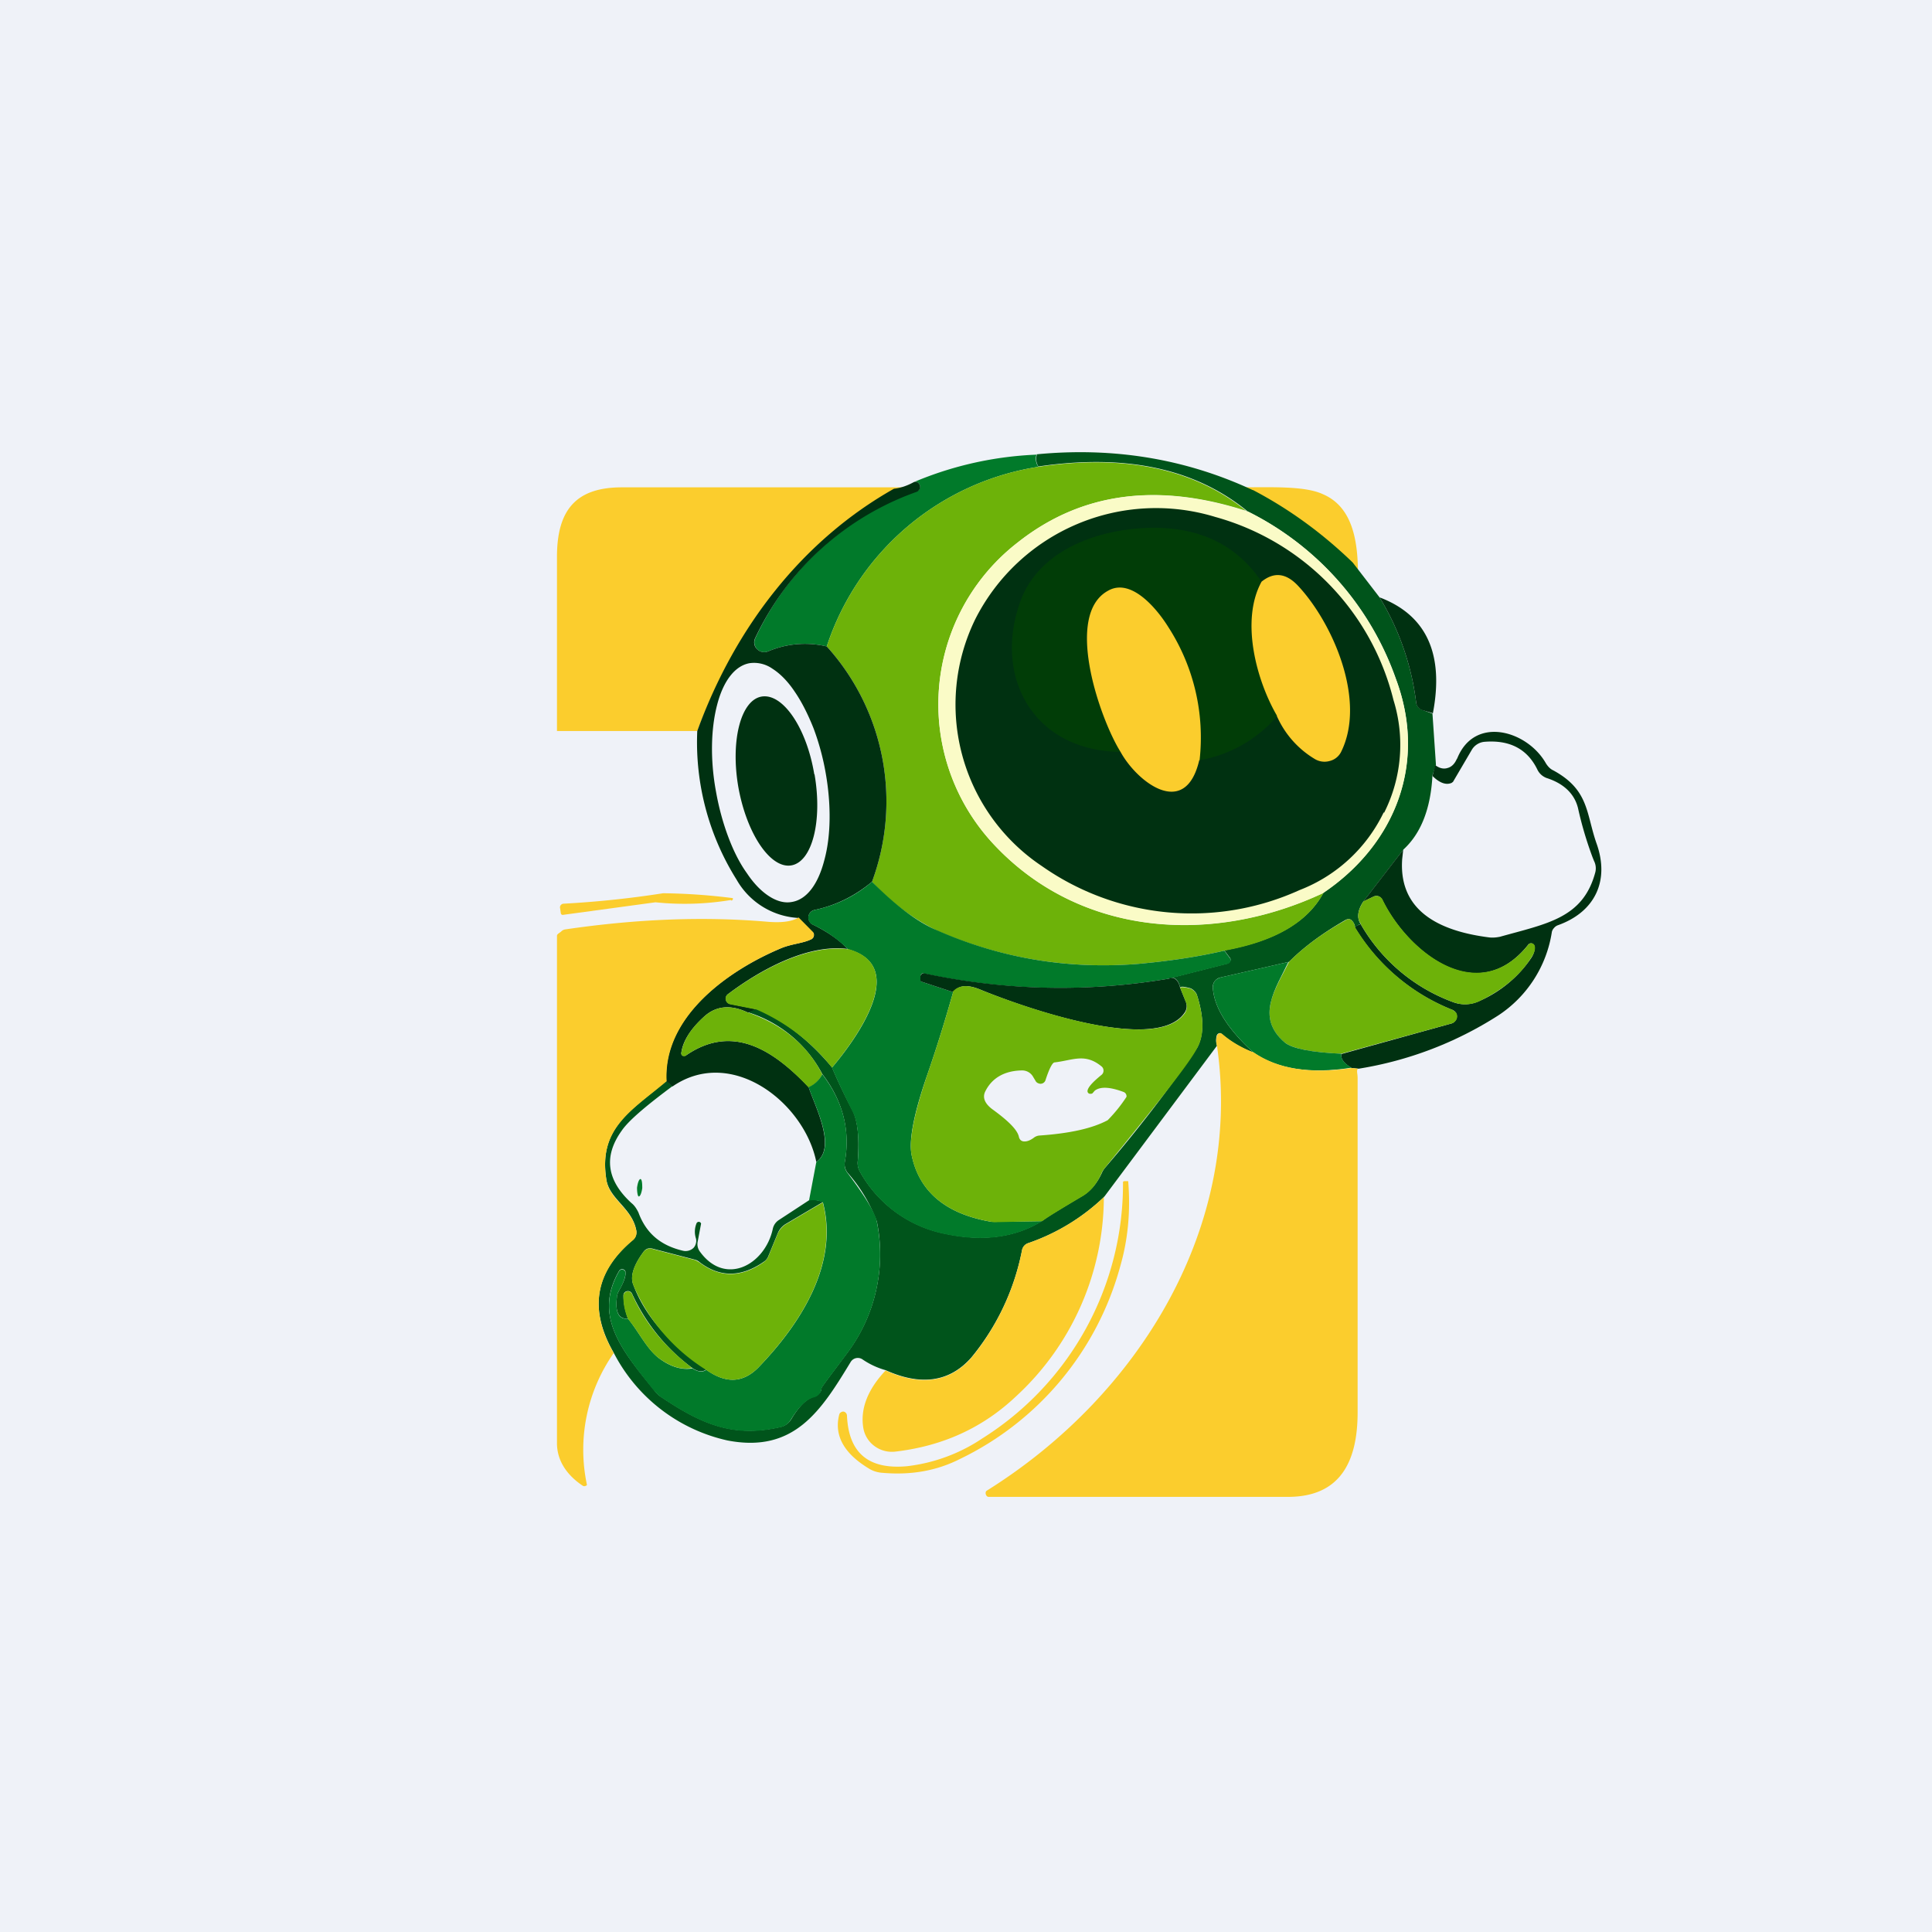
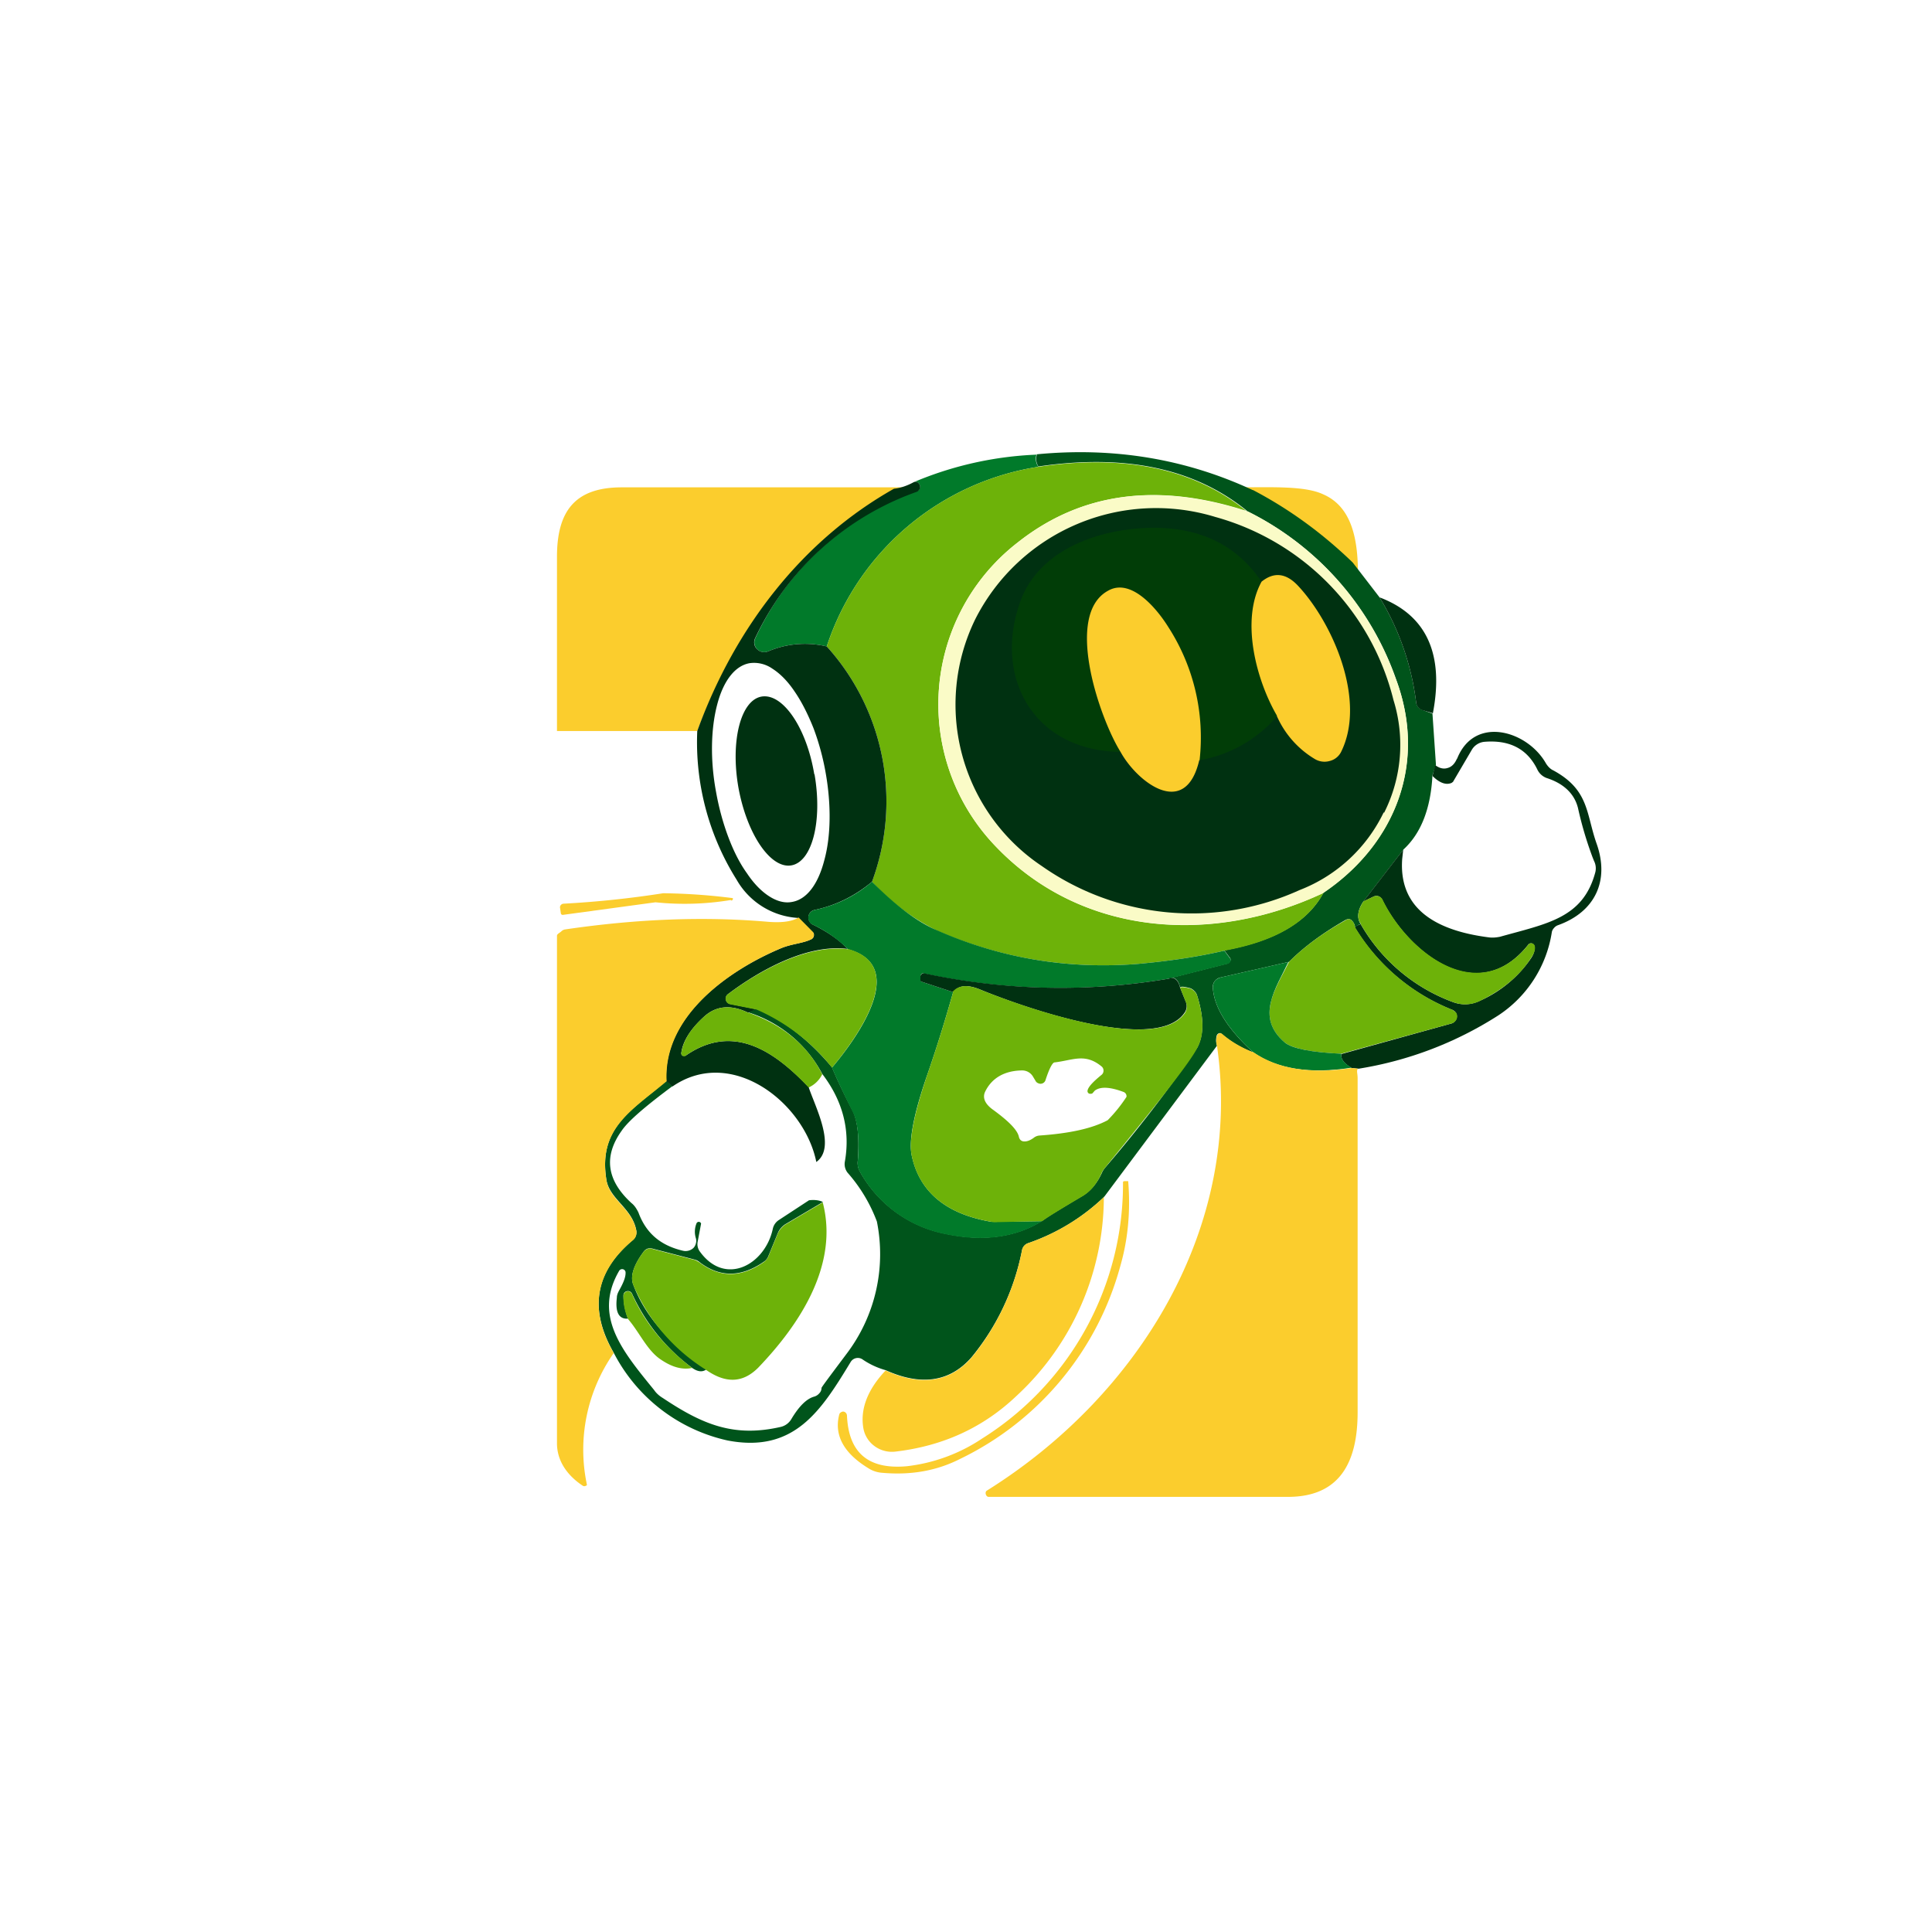
<svg xmlns="http://www.w3.org/2000/svg" viewBox="0 0 55.5 55.5">
-   <path d="M 0,0 H 55.5 V 55.5 H 0 Z" fill="rgb(239, 242, 248)" />
  <path d="M 38.99,16.485 A 18.19,18.19 0 0,0 35.51,14 C 36.51,14 37.48,13.95 38.01,14.2 C 38.84,14.56 39.01,15.5 39.01,16.5 Z" fill="rgb(251, 205, 45)" />
  <path d="M 29.78,13.045 A 0.4,0.4 0 0,0 29.83,13.41 A 7.63,7.63 0 0,0 23.75,18.57 A 2.69,2.69 0 0,0 22.07,18.71 A 0.29,0.29 0 0,1 21.75,18.65 A 0.28,0.28 0 0,1 21.69,18.35 A 8.12,8.12 0 0,1 26.39,14.08 A 0.16,0.16 0 0,0 26.42,13.93 A 0.16,0.16 0 0,0 26.38,13.87 C 26.35,13.84 26.31,13.83 26.25,13.85 A 10.1,10.1 0 0,1 29.79,13.06 Z" fill="rgb(1, 122, 42)" />
  <path d="M 35.99,14.075 C 37.03,14.62 37.98,15.31 38.86,16.16 L 39.63,17.16 A 7.58,7.58 0 0,1 40.68,20.17 A 0.26,0.26 0 0,0 40.85,20.39 L 41.15,20.5 L 41.25,21.97 L 41.15,22.27 C 41.1,23.23 40.82,23.94 40.32,24.4 L 39.17,25.89 C 39,26.14 38.97,26.37 39.09,26.55 C 39.04,26.55 38.99,26.59 38.93,26.65 A 0.34,0.34 0 0,0 38.83,26.44 C 38.78,26.39 38.71,26.39 38.63,26.44 C 37.99,26.81 37.46,27.2 37.03,27.63 L 35.06,28.08 A 0.28,0.28 0 0,0 34.9,28.18 A 0.27,0.27 0 0,0 34.84,28.36 C 34.87,28.93 35.26,29.55 36,30.23 A 2.94,2.94 0 0,1 35.07,29.68 A 0.1,0.1 0 0,0 34.95,29.76 A 0.5,0.5 0 0,0 34.96,30.04 L 31.72,34.38 A 5.94,5.94 0 0,1 29.54,35.71 A 0.27,0.27 0 0,0 29.36,35.91 A 6.92,6.92 0 0,1 27.9,39 C 27.28,39.7 26.46,39.82 25.44,39.36 A 2.24,2.24 0 0,1 24.79,39.06 A 0.24,0.24 0 0,0 24.44,39.12 C 23.59,40.52 22.82,41.75 20.9,41.38 A 4.86,4.86 0 0,1 17.63,38.86 C 16.91,37.61 17.09,36.53 18.18,35.62 A 0.29,0.29 0 0,0 18.28,35.35 C 18.16,34.7 17.51,34.45 17.42,33.89 C 17.18,32.4 18.14,31.9 19.14,31.05 L 19.32,31.2 C 18.54,31.78 18.05,32.2 17.86,32.48 C 17.33,33.22 17.43,33.91 18.14,34.56 C 18.23,34.63 18.29,34.73 18.34,34.83 C 18.56,35.43 18.98,35.78 19.62,35.93 A 0.33,0.33 0 0,0 19.92,35.85 A 0.28,0.28 0 0,0 19.99,35.72 A 0.26,0.26 0 0,0 19.99,35.57 A 0.63,0.63 0 0,1 20.01,35.14 A 0.07,0.07 0 0,1 20.08,35.1 A 0.07,0.07 0 0,1 20.14,35.15 L 20.04,35.68 A 0.36,0.36 0 0,0 20.11,35.96 C 20.84,36.96 21.98,36.33 22.2,35.3 A 0.4,0.4 0 0,1 22.37,35.05 L 23.24,34.48 C 23.4,34.46 23.54,34.48 23.64,34.53 L 22.59,35.15 A 0.55,0.55 0 0,0 22.35,35.41 L 22.07,36.09 A 0.33,0.33 0 0,1 21.95,36.24 C 21.29,36.7 20.68,36.7 20.1,36.26 A 0.36,0.36 0 0,0 19.98,36.19 L 18.75,35.87 A 0.27,0.27 0 0,0 18.6,35.87 A 0.25,0.25 0 0,0 18.48,35.97 C 18.2,36.35 18.1,36.67 18.19,36.9 C 18.52,37.79 19.22,38.6 20.29,39.34 C 20.18,39.42 20.05,39.41 19.89,39.3 A 5.5,5.5 0 0,1 18.16,37.17 A 0.13,0.13 0 0,0 18.02,37.09 A 0.13,0.13 0 0,0 17.94,37.13 A 0.12,0.12 0 0,0 17.91,37.21 C 17.91,37.41 17.95,37.64 18.04,37.88 C 17.78,37.9 17.67,37.7 17.72,37.28 C 17.72,37.2 17.75,37.14 17.78,37.08 C 17.91,36.85 17.98,36.68 17.97,36.54 A 0.1,0.1 0 0,0 17.89,36.46 A 0.1,0.1 0 0,0 17.79,36.5 C 17.03,37.8 17.87,38.8 18.79,39.93 C 18.85,40.02 18.94,40.1 19.04,40.16 C 20.18,40.92 21.08,41.3 22.43,40.99 A 0.48,0.48 0 0,0 22.73,40.77 C 22.95,40.4 23.17,40.18 23.39,40.12 A 0.3,0.3 0 0,0 23.54,40.02 C 23.58,39.98 23.6,39.92 23.6,39.87 C 23.6,39.85 23.84,39.53 24.32,38.89 A 4.74,4.74 0 0,0 25.19,35.09 A 4.5,4.5 0 0,0 24.35,33.69 A 0.4,0.4 0 0,1 24.27,33.37 C 24.43,32.47 24.21,31.62 23.62,30.85 A 3.63,3.63 0 0,0 21.49,29.08 L 21.73,28.98 C 22.5,29.3 23.23,29.86 23.9,30.66 C 24.06,31.04 24.26,31.46 24.5,31.92 C 24.64,32.21 24.69,32.69 24.64,33.36 C 24.63,33.46 24.65,33.56 24.7,33.65 A 3.6,3.6 0 0,0 27.2,35.45 C 28.26,35.67 29.18,35.54 29.94,35.07 C 30.1,34.95 30.48,34.72 31.07,34.37 C 31.32,34.23 31.51,34 31.65,33.7 A 0.58,0.58 0 0,1 31.75,33.54 A 38.23,38.23 0 0,0 34.39,30.1 C 34.59,29.73 34.59,29.22 34.38,28.57 A 0.28,0.28 0 0,0 34.31,28.47 A 0.3,0.3 0 0,0 34.2,28.39 C 34.05,28.35 33.95,28.33 33.9,28.36 C 33.85,28.15 33.75,28.06 33.6,28.1 L 35.26,27.68 L 35.31,27.65 A 0.11,0.11 0 0,0 35.35,27.55 A 0.11,0.11 0 0,0 35.32,27.5 L 35.17,27.3 C 36.61,27.04 37.57,26.49 38.02,25.64 C 40.11,24.23 40.99,21.89 40.1,19.5 A 8.53,8.53 0 0,0 35.84,14.69 C 34.34,13.46 32.34,13.03 29.83,13.4 A 0.4,0.4 0 0,1 29.79,13.05 C 31.99,12.84 34.06,13.18 35.99,14.08 Z" fill="rgb(0, 84, 27)" />
  <path d="M 35.83,14.685 C 33.26,13.85 31.06,14.14 29.24,15.58 A 5.88,5.88 0 0,0 28.58,24.29 C 31.05,26.9 34.82,27.16 38.02,25.65 C 37.56,26.5 36.62,27.05 35.17,27.31 C 34.4,27.49 33.57,27.61 32.69,27.69 C 30.69,27.85 28.76,27.53 26.93,26.74 A 6.38,6.38 0 0,1 25.05,25.33 A 6.64,6.64 0 0,0 23.75,18.57 A 7.63,7.63 0 0,1 29.83,13.41 C 32.33,13.04 34.33,13.47 35.83,14.7 Z" fill="rgb(109, 178, 9)" />
  <path d="M 26.01,13.985 A 13.56,13.56 0 0,0 20.03,21 H 16 V 16 C 16,14.69 16.51,14 17.86,14 H 26.02 Z" fill="rgb(251, 205, 45)" />
  <path d="M 35.83,14.685 A 8.53,8.53 0 0,1 40.1,19.51 C 41,21.9 40.1,24.24 38.02,25.65 C 34.82,27.15 31.05,26.9 28.58,24.29 A 5.88,5.88 0 0,1 29.24,15.58 C 31.07,14.14 33.26,13.85 35.84,14.7 Z" fill="rgb(250, 251, 199)" />
  <path d="M 39.75,23.335 A 4.47,4.47 0 0,1 37.33,25.57 A 7.49,7.49 0 0,1 29.93,24.88 A 5.58,5.58 0 0,1 28.02,17.78 A 5.82,5.82 0 0,1 34.91,14.85 A 7.27,7.27 0 0,1 40.03,20.11 A 4.33,4.33 0 0,1 39.76,23.35 Z" fill="rgb(0, 49, 17)" />
  <path d="M 36.23,16.685 C 35.63,17.82 36.1,19.54 36.69,20.57 A 3.79,3.79 0 0,1 34.45,21.84 A 5.85,5.85 0 0,0 33.55,18.01 C 33.24,17.48 32.49,16.59 31.83,16.97 C 30.55,17.67 31.61,20.68 32.19,21.6 C 29.68,21.57 28.53,19.44 29.31,17.28 C 29.85,15.78 31.58,15.18 33.12,15.16 C 34.49,15.16 35.53,15.66 36.24,16.71 Z" fill="rgb(1, 61, 7)" />
  <path d="M 36.68,20.555 C 36.09,19.54 35.63,17.82 36.24,16.71 C 36.6,16.42 36.95,16.46 37.3,16.84 C 38.3,17.92 39.26,20.14 38.52,21.61 A 0.5,0.5 0 0,1 38.2,21.86 A 0.54,0.54 0 0,1 37.78,21.81 A 2.71,2.71 0 0,1 36.68,20.57 Z M 34.45,21.84 C 34.05,23.55 32.66,22.46 32.19,21.6 C 31.61,20.68 30.55,17.67 31.83,16.97 C 32.49,16.59 33.23,17.48 33.56,18.01 A 5.85,5.85 0 0,1 34.46,21.84 Z" fill="rgb(251, 205, 45)" />
  <path d="M 41.15,20.485 L 40.86,20.4 A 0.26,0.26 0 0,1 40.68,20.17 A 7.58,7.58 0 0,0 39.63,17.16 C 40.98,17.67 41.49,18.79 41.16,20.5 Z M 26.25,13.85 C 26.31,13.83 26.35,13.84 26.38,13.87 A 0.16,0.16 0 0,1 26.43,14.01 A 0.16,0.16 0 0,1 26.33,14.13 A 8.12,8.12 0 0,0 21.69,18.34 A 0.27,0.27 0 0,0 21.75,18.65 A 0.29,0.29 0 0,0 22.07,18.71 A 2.7,2.7 0 0,1 23.75,18.57 A 6.64,6.64 0 0,1 25.05,25.33 C 24.57,25.73 24.02,26.01 23.4,26.14 A 0.22,0.22 0 0,0 23.25,26.46 C 23.27,26.5 23.3,26.54 23.35,26.56 C 23.78,26.77 24.12,27.01 24.35,27.26 C 23.18,27.11 21.81,27.88 20.91,28.56 A 0.16,0.16 0 0,0 20.85,28.71 A 0.16,0.16 0 0,0 20.97,28.84 L 21.73,28.99 L 21.49,29.09 C 20.99,28.85 20.56,28.89 20.21,29.22 C 19.83,29.57 19.61,29.92 19.57,30.26 L 19.58,30.3 L 19.61,30.33 H 19.69 C 21.05,29.38 22.23,30.18 23.23,31.23 C 23.41,31.78 24.04,32.96 23.45,33.38 C 23.11,31.68 21.02,30.04 19.32,31.21 L 19.14,31.06 C 19.04,29.19 20.94,27.86 22.46,27.23 C 22.76,27.11 23.06,27.1 23.31,26.98 A 0.14,0.14 0 0,0 23.38,26.88 V 26.82 A 0.14,0.14 0 0,0 23.34,26.77 L 22.94,26.37 A 2.18,2.18 0 0,1 21.16,25.27 A 7.42,7.42 0 0,1 20.03,21 C 21.13,17.97 23.09,15.5 25.68,14.04 C 25.86,14.02 26.05,13.96 26.25,13.85 Z M 22.19,19.21 A 0.92,0.92 0 0,0 21.54,19.05 C 21.12,19.12 20.78,19.55 20.6,20.25 C 20.42,20.94 20.4,21.84 20.57,22.75 C 20.65,23.2 20.77,23.64 20.92,24.04 C 21.07,24.44 21.25,24.8 21.46,25.09 C 21.66,25.39 21.88,25.61 22.1,25.75 C 22.32,25.89 22.54,25.95 22.75,25.91 C 23.17,25.84 23.5,25.41 23.68,24.71 C 23.87,24.02 23.88,23.12 23.72,22.21 A 7.2,7.2 0 0,0 23.37,20.92 C 23.21,20.52 23.03,20.16 22.83,19.87 C 22.63,19.57 22.41,19.35 22.19,19.21 Z" fill="rgb(0, 49, 17)" />
  <path d="M 23.39,22.235 C 23.17,20.91 22.49,19.91 21.88,20.01 C 21.28,20.11 20.98,21.28 21.21,22.61 C 21.45,23.95 22.13,24.96 22.73,24.86 C 23.33,24.76 23.63,23.59 23.4,22.25 Z M 41.86,21.79 C 42.36,20.54 43.88,20.99 44.41,21.93 C 44.46,22.01 44.53,22.09 44.62,22.13 C 45.65,22.69 45.56,23.36 45.86,24.22 C 46.25,25.3 45.82,26.2 44.75,26.58 A 0.26,0.26 0 0,0 44.64,26.66 A 0.24,0.24 0 0,0 44.58,26.77 A 3.5,3.5 0 0,1 43.04,29.17 A 10.5,10.5 0 0,1 39.03,30.7 L 38.83,30.68 C 38.61,30.55 38.51,30.42 38.53,30.28 L 41.7,29.4 A 0.21,0.21 0 0,0 41.8,29.33 A 0.2,0.2 0 0,0 41.82,29.09 A 0.21,0.21 0 0,0 41.72,29.01 A 5.74,5.74 0 0,1 38.92,26.64 C 38.98,26.59 39.04,26.56 39.09,26.55 A 5.08,5.08 0 0,0 41.75,28.79 A 0.97,0.97 0 0,0 42.51,28.75 A 3.48,3.48 0 0,0 44,27.5 C 44.07,27.38 44.1,27.27 44.08,27.18 A 0.1,0.1 0 0,0 44,27.1 A 0.1,0.1 0 0,0 43.9,27.14 C 42.43,28.99 40.42,27.31 39.71,25.85 A 0.2,0.2 0 0,0 39.61,25.75 A 0.2,0.2 0 0,0 39.45,25.76 L 39.16,25.9 L 40.31,24.41 L 40.28,24.68 C 40.19,25.96 41.03,26.71 42.79,26.93 C 42.89,26.94 42.99,26.93 43.09,26.91 C 44.44,26.53 45.48,26.38 45.83,25.05 A 0.47,0.47 0 0,0 45.79,24.73 L 45.75,24.63 A 10.5,10.5 0 0,1 45.33,23.21 C 45.23,22.81 44.93,22.51 44.43,22.35 A 0.48,0.48 0 0,1 44.16,22.1 C 43.87,21.51 43.36,21.25 42.64,21.31 A 0.47,0.47 0 0,0 42.28,21.54 L 41.74,22.46 L 41.7,22.49 C 41.54,22.56 41.35,22.49 41.15,22.29 L 41.23,21.98 C 41.35,22.07 41.47,22.1 41.59,22.06 C 41.7,22.03 41.79,21.94 41.85,21.8 Z" fill="rgb(0, 49, 17)" />
  <path d="M 35.16,27.295 L 35.32,27.51 A 0.1,0.1 0 0,1 35.32,27.66 A 0.11,0.11 0 0,1 35.26,27.69 L 33.6,28.11 A 18.64,18.64 0 0,1 26.51,27.96 A 0.09,0.09 0 0,0 26.45,28.01 V 28.18 L 26.47,28.2 L 27.38,28.5 C 27.16,29.28 26.92,30.06 26.65,30.84 C 26.25,31.98 26.1,32.77 26.19,33.19 C 26.41,34.24 27.18,34.88 28.49,35.1 H 28.56 L 29.94,35.08 C 29.18,35.55 28.26,35.68 27.19,35.46 A 3.6,3.6 0 0,1 24.7,33.66 A 0.47,0.47 0 0,1 24.64,33.37 C 24.69,32.7 24.64,32.22 24.49,31.93 C 24.26,31.47 24.06,31.05 23.9,30.67 C 24.6,29.84 26.13,27.75 24.36,27.27 A 3.5,3.5 0 0,0 23.34,26.56 A 0.22,0.22 0 0,1 23.28,26.21 A 0.23,0.23 0 0,1 23.4,26.14 C 24.02,26.01 24.57,25.74 25.05,25.33 C 25.75,26.03 26.37,26.5 26.93,26.73 C 28.76,27.53 30.68,27.85 32.69,27.69 C 33.57,27.61 34.4,27.49 35.17,27.31 Z" fill="rgb(1, 122, 42)" />
  <path d="M 20.99,25.855 A 8.1,8.1 0 0,1 18.83,25.92 L 16.18,26.28 A 0.06,0.06 0 0,1 16.13,26.27 A 0.06,0.06 0 0,1 16.11,26.23 L 16.09,26.09 A 0.1,0.1 0 0,1 16.11,26 A 0.11,0.11 0 0,1 16.19,25.96 A 28.4,28.4 0 0,0 19.05,25.66 A 17.15,17.15 0 0,1 21.05,25.8 A 0.05,0.05 0 0,1 21.01,25.87 Z" fill="rgb(251, 205, 45)" />
  <path d="M 39.09,26.535 C 38.97,26.37 39,26.15 39.17,25.89 L 39.47,25.75 A 0.2,0.2 0 0,1 39.72,25.85 C 40.42,27.3 42.44,28.98 43.91,27.13 A 0.1,0.1 0 0,1 44.01,27.1 A 0.1,0.1 0 0,1 44.09,27.18 C 44.11,27.26 44.08,27.37 44,27.49 C 43.68,28.01 43.18,28.43 42.5,28.76 A 0.96,0.96 0 0,1 41.75,28.79 A 5.08,5.08 0 0,1 39.09,26.55 Z" fill="rgb(109, 178, 9)" />
  <path d="M 22.93,26.345 L 23.34,26.76 A 0.14,0.14 0 0,1 23.38,26.88 A 0.14,0.14 0 0,1 23.31,26.98 C 23.07,27.1 22.77,27.11 22.46,27.23 C 20.95,27.86 19.05,29.19 19.15,31.06 C 18.14,31.91 17.18,32.41 17.42,33.9 C 17.51,34.47 18.16,34.71 18.28,35.36 A 0.28,0.28 0 0,1 18.18,35.63 C 17.09,36.54 16.91,37.63 17.63,38.87 A 4.84,4.84 0 0,0 16.86,42.65 C 16.86,42.66 16.85,42.68 16.83,42.68 A 0.08,0.08 0 0,1 16.74,42.68 C 16.32,42.4 16.01,42 16,41.48 V 26.88 C 16,26.83 16.09,26.79 16.12,26.76 A 0.2,0.2 0 0,1 16.23,26.7 C 18.27,26.4 20.21,26.32 22.06,26.48 C 22.44,26.51 22.73,26.48 22.94,26.36 Z" fill="rgb(251, 205, 45)" />
  <path d="M 38.92,26.625 A 5.74,5.74 0 0,0 41.73,29.01 L 41.83,29.09 A 0.2,0.2 0 0,1 41.81,29.33 A 0.21,0.21 0 0,1 41.7,29.4 L 38.53,30.27 C 37.66,30.23 37.13,30.12 36.91,29.95 C 36.05,29.22 36.65,28.4 37.03,27.63 C 37.46,27.2 37.99,26.81 38.63,26.45 C 38.71,26.39 38.78,26.39 38.83,26.44 C 38.88,26.48 38.91,26.55 38.93,26.64 Z M 24.36,27.26 C 26.13,27.75 24.59,29.84 23.9,30.67 A 5.64,5.64 0 0,0 21.73,29 L 20.97,28.85 A 0.16,0.16 0 0,1 20.85,28.73 A 0.15,0.15 0 0,1 20.91,28.56 C 21.81,27.89 23.18,27.12 24.36,27.27 Z" fill="rgb(109, 178, 9)" />
  <path d="M 37.02,27.615 C 36.65,28.4 36.05,29.22 36.91,29.95 C 37.12,30.12 37.66,30.23 38.53,30.27 C 38.51,30.42 38.61,30.55 38.83,30.67 C 37.63,30.86 36.69,30.71 36,30.23 C 35.26,29.55 34.87,28.93 34.84,28.36 C 34.84,28.3 34.86,28.23 34.9,28.18 C 34.94,28.13 35,28.1 35.06,28.08 L 37.03,27.63 Z" fill="rgb(1, 122, 42)" />
  <path d="M 33.59,28.095 C 33.75,28.07 33.85,28.16 33.9,28.37 L 34.07,28.79 A 0.33,0.33 0 0,1 34.03,29.09 C 33.22,30.29 29.37,28.93 28.14,28.42 C 27.79,28.28 27.54,28.3 27.38,28.5 L 26.47,28.2 A 0.04,0.04 0 0,1 26.44,28.16 V 28.05 A 0.09,0.09 0 0,1 26.48,27.98 A 0.09,0.09 0 0,1 26.55,27.96 C 28.9,28.46 31.25,28.51 33.6,28.11 Z" fill="rgb(0, 49, 17)" />
  <path d="M 21.49,29.085 C 22.49,29.44 23.2,30.03 23.62,30.86 A 0.8,0.8 0 0,1 23.23,31.24 C 22.23,30.18 21.05,29.38 19.69,30.33 A 0.07,0.07 0 0,1 19.61,30.33 A 0.07,0.07 0 0,1 19.57,30.26 C 19.62,29.91 19.83,29.56 20.21,29.22 C 20.56,28.89 20.99,28.85 21.49,29.09 Z" fill="rgb(109, 178, 9)" />
  <path d="M 35.99,30.215 C 36.7,30.71 37.64,30.86 38.83,30.68 L 39.01,30.7 C 38.96,30.75 39,30.84 39,30.97 V 40.57 C 39,41.99 38.5,43 37,43 H 28.4 C 28.32,43 28.28,42.86 28.35,42.82 C 32.72,40.09 35.71,35.24 34.96,30.04 A 0.5,0.5 0 0,1 34.96,29.76 A 0.1,0.1 0 0,1 35.02,29.69 A 0.1,0.1 0 0,1 35.12,29.71 C 35.35,29.91 35.65,30.09 36,30.23 Z" fill="rgb(251, 205, 45)" />
  <path d="M 27.37,28.485 C 27.54,28.3 27.79,28.28 28.14,28.42 C 29.37,28.92 33.22,30.29 34.04,29.1 A 0.33,0.33 0 0,0 34.07,28.8 L 33.9,28.37 C 33.95,28.35 34.05,28.36 34.2,28.4 A 0.3,0.3 0 0,1 34.3,28.47 C 34.34,28.5 34.36,28.54 34.38,28.57 C 34.59,29.23 34.6,29.74 34.39,30.11 C 34.19,30.51 33.29,31.65 31.74,33.55 A 0.58,0.58 0 0,0 31.64,33.71 C 31.51,34.01 31.32,34.24 31.07,34.38 C 30.48,34.73 30.1,34.96 29.94,35.08 L 28.56,35.11 L 28.49,35.1 C 27.18,34.88 26.41,34.24 26.19,33.2 C 26.1,32.77 26.26,31.98 26.65,30.84 C 26.92,30.06 27.16,29.28 27.38,28.5 Z M 31.65,30.64 C 31.17,30.24 30.82,30.46 30.29,30.52 C 30.23,30.53 30.14,30.7 30.03,31.04 A 0.15,0.15 0 0,1 29.83,31.12 A 0.15,0.15 0 0,1 29.76,31.07 L 29.67,30.92 A 0.36,0.36 0 0,0 29.53,30.79 A 0.37,0.37 0 0,0 29.35,30.75 C 28.85,30.76 28.49,30.97 28.3,31.36 C 28.22,31.53 28.29,31.7 28.5,31.86 C 28.97,32.2 29.23,32.46 29.27,32.66 C 29.29,32.74 29.34,32.79 29.43,32.79 C 29.51,32.79 29.59,32.76 29.69,32.69 A 0.3,0.3 0 0,1 29.86,32.62 C 30.72,32.56 31.37,32.42 31.82,32.18 A 4.32,4.32 0 0,0 32.36,31.51 A 0.13,0.13 0 0,0 32.28,31.37 C 31.88,31.22 31.61,31.21 31.45,31.33 L 31.38,31.41 L 31.35,31.42 H 31.3 A 0.08,0.08 0 0,1 31.24,31.35 C 31.24,31.25 31.37,31.1 31.64,30.88 A 0.15,0.15 0 0,0 31.7,30.76 A 0.15,0.15 0 0,0 31.65,30.64 Z" fill="rgb(109, 178, 9)" />
-   <path d="M 23.61,30.845 C 24.22,31.63 24.43,32.47 24.27,33.38 A 0.4,0.4 0 0,0 24.35,33.7 C 24.87,34.39 25.15,34.86 25.19,35.1 A 4.74,4.74 0 0,1 24.32,38.9 C 23.84,39.54 23.6,39.86 23.6,39.88 C 23.6,39.94 23.58,39.99 23.54,40.04 A 0.3,0.3 0 0,1 23.39,40.14 C 23.17,40.19 22.95,40.41 22.72,40.78 A 0.46,0.46 0 0,1 22.42,41 C 21.08,41.31 20.18,40.93 19.04,40.17 C 18.94,40.11 18.86,40.03 18.78,39.94 C 17.88,38.81 17.03,37.81 17.79,36.51 A 0.1,0.1 0 0,1 17.89,36.47 A 0.1,0.1 0 0,1 17.94,36.5 A 0.1,0.1 0 0,1 17.97,36.55 C 17.97,36.68 17.91,36.86 17.78,37.08 A 0.48,0.48 0 0,0 17.72,37.28 C 17.67,37.71 17.78,37.91 18.04,37.88 C 18.37,38.28 18.6,38.8 18.99,39.06 C 19.29,39.27 19.6,39.36 19.89,39.31 C 20.05,39.41 20.18,39.43 20.29,39.35 C 20.85,39.75 21.34,39.73 21.78,39.29 C 22.98,38.05 24.11,36.32 23.64,34.54 A 0.64,0.64 0 0,0 23.24,34.49 L 23.45,33.38 C 24.05,32.96 23.41,31.78 23.23,31.23 A 0.8,0.8 0 0,0 23.62,30.86 Z M 18.45,34.13 C 18.45,33.99 18.44,33.88 18.4,33.87 C 18.36,33.87 18.32,33.97 18.3,34.12 C 18.3,34.25 18.32,34.37 18.35,34.37 C 18.39,34.37 18.43,34.27 18.45,34.13 Z" fill="rgb(1, 122, 42)" />
  <path d="M 24.33,40.645 C 24.37,41.73 24.94,42.22 26.05,42.12 A 4.89,4.89 0 0,0 28.22,41.32 A 8.63,8.63 0 0,0 32.26,33.95 A 0.07,0.07 0 0,1 32.31,33.93 H 32.41 V 33.94 C 32.48,34.81 32.4,35.62 32.18,36.38 A 8.68,8.68 0 0,1 27.58,41.91 C 26.91,42.25 26.18,42.38 25.36,42.31 A 0.86,0.86 0 0,1 25,42.21 C 24.25,41.77 23.95,41.24 24.11,40.63 A 0.1,0.1 0 0,1 24.16,40.57 A 0.11,0.11 0 0,1 24.23,40.55 A 0.12,0.12 0 0,1 24.33,40.66 Z" fill="rgb(251, 205, 45)" />
  <path d="M 31.71,34.365 A 7.8,7.8 0 0,1 29.19,40.11 C 28.24,41.01 27.09,41.54 25.72,41.7 A 0.84,0.84 0 0,1 25.12,41.54 A 0.81,0.81 0 0,1 24.8,41.02 C 24.71,40.48 24.92,39.92 25.44,39.37 C 26.46,39.83 27.28,39.71 27.9,39.01 A 6.92,6.92 0 0,0 29.36,35.91 A 0.26,0.26 0 0,1 29.54,35.71 A 5.93,5.93 0 0,0 31.72,34.38 Z" fill="rgb(251, 205, 45)" />
  <path d="M 23.63,34.525 C 24.11,36.32 22.98,38.04 21.78,39.29 C 21.34,39.73 20.85,39.75 20.28,39.35 A 5.34,5.34 0 0,1 18.19,36.91 C 18.1,36.67 18.19,36.36 18.48,35.97 A 0.25,0.25 0 0,1 18.6,35.88 C 18.65,35.86 18.7,35.86 18.75,35.88 L 19.98,36.2 L 20.1,36.27 C 20.68,36.71 21.3,36.71 21.95,36.25 C 22,36.21 22.05,36.15 22.07,36.1 L 22.35,35.42 C 22.4,35.32 22.48,35.22 22.59,35.16 L 23.64,34.54 Z" fill="rgb(109, 178, 9)" />
  <path d="M 19.89,39.295 C 19.6,39.36 19.3,39.27 18.99,39.06 C 18.59,38.8 18.37,38.27 18.04,37.89 C 17.94,37.65 17.9,37.43 17.91,37.22 C 17.91,37.19 17.92,37.17 17.94,37.14 A 0.13,0.13 0 0,1 18.01,37.1 A 0.13,0.13 0 0,1 18.16,37.18 C 18.51,37.98 19.09,38.69 19.9,39.31 Z" fill="rgb(109, 178, 9)" />
</svg>